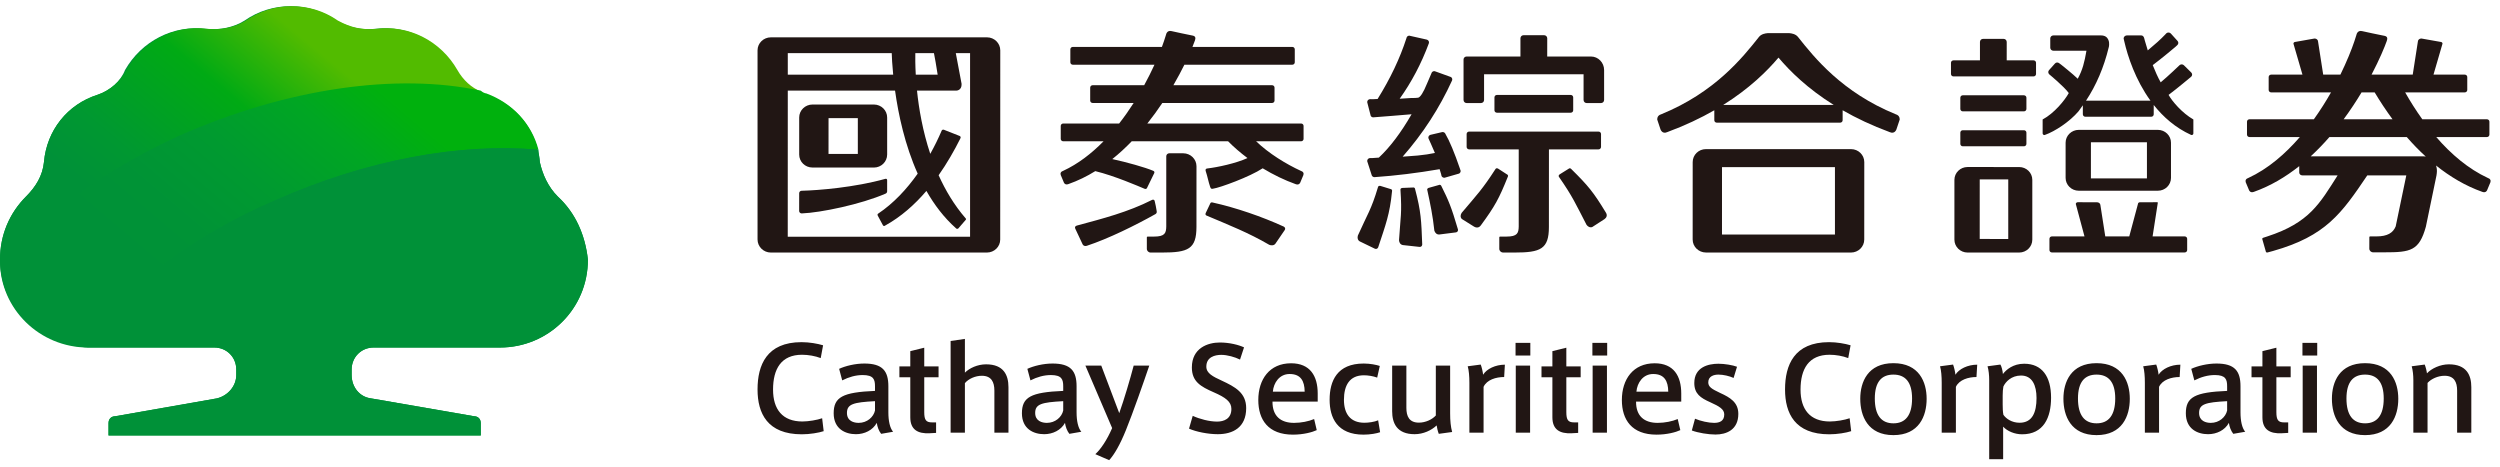
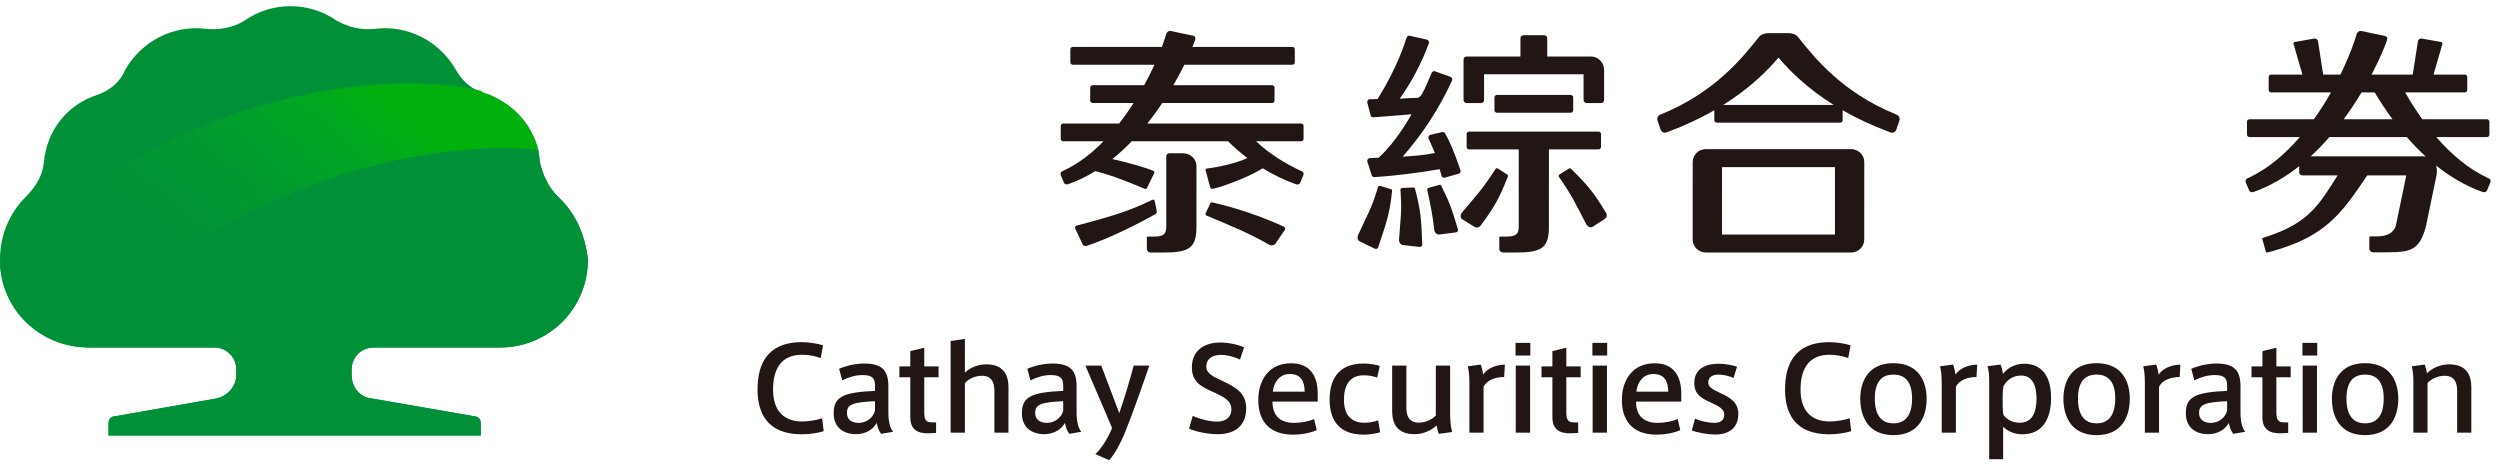
<svg xmlns="http://www.w3.org/2000/svg" width="182px" height="34px" viewBox="0 0 182 34" version="1.1">
  <title>logo</title>
  <defs>
    <linearGradient x1="75.92%" y1="34.187%" x2="18.308%" y2="71.674%" id="linearGradient-1">
      <stop stop-color="#52BB00" offset="0%" />
      <stop stop-color="#00AA14" offset="36%" />
      <stop stop-color="#009831" offset="79%" />
      <stop stop-color="#009138" offset="100%" />
    </linearGradient>
    <linearGradient x1="84.158%" y1="28.792%" x2="22.643%" y2="65.551%" id="linearGradient-2">
      <stop stop-color="#00B10D" offset="0%" />
      <stop stop-color="#00A623" offset="22%" />
      <stop stop-color="#009A30" offset="51%" />
      <stop stop-color="#009336" offset="78%" />
      <stop stop-color="#009138" offset="100%" />
    </linearGradient>
  </defs>
  <g id="logo" stroke="none" stroke-width="1" fill="none" fill-rule="evenodd">
    <g fill-rule="nonzero" id="Path">
      <path d="M40.6,14.3 C39.9,13.6 39.5,12.7 39.3,11.8 C39.1,9.5 37.6,7.6 35.4,6.9 C35.3,6.9 35.1,6.8 35,6.7 C34.2,6.4 33.6,5.8 33.2,5.1 C32,3 29.7,1.8 27.3,2.1 C26.3,2.2 25.4,2 24.5,1.5 C22.5,0.1 19.8,0.1 17.8,1.5 C17,2 16,2.2 15,2.1 C12.6,1.8 10.3,3 9.1,5.1 C8.8,5.9 8,6.6 7.1,6.9 C4.9,7.6 3.4,9.5 3.2,11.8 C3.1,12.8 2.6,13.6 1.9,14.3 C0.7,15.5 0,17.1 0,18.9 L0,19 C0,22.5 2.9,25.3 6.4,25.3 L15.6,25.3 C16.5,25.3 17.2,26 17.2,26.9 L17.2,27.3 C17.2,28.1 16.6,28.8 15.8,29 L8.4,30.3 C8.1,30.3 7.9,30.5 7.9,30.8 L7.9,31.7 L35,31.7 L35,30.8 C35,30.5 34.8,30.3 34.5,30.3 L27,29 C26.2,28.9 25.6,28.2 25.6,27.3 L25.6,26.9 C25.6,26 26.3,25.3 27.2,25.3 L36.4,25.3 C39.9,25.3 42.8,22.5 42.8,18.9 C42.6,17.1 41.9,15.5 40.6,14.3 L40.6,14.3 Z" fill="#009138" />
-       <path d="M13.1,10 C21,6.5 29,5.5 35.1,6.7 C34.3,6.4 33.7,5.8 33.3,5.1 C32.1,3 29.8,1.8 27.4,2.1 C26.4,2.2 25.5,2 24.6,1.5 C22.6,0.1 19.9,0.1 17.9,1.5 C17.1,2 16.1,2.2 15.1,2.1 C12.7,1.8 10.4,3 9.2,5.1 C8.8,5.9 8,6.6 7.1,6.9 C4.9,7.6 3.4,9.5 3.2,11.8 C3.1,12.8 2.6,13.6 1.9,14.3 C0.7,15.5 0,17.1 0,18.9 L0,19 C3.7,15.2 8.2,12.1 13.1,10 Z" fill="url(#linearGradient-1)" />
      <path d="M20,14.6 C26.8,11.6 33.6,10.4 39.2,10.9 C38.7,9 37.3,7.5 35.4,6.8 C35.3,6.8 35.1,6.7 35,6.6 C28.9,5.3 20.9,6.4 13,9.9 C8.2,12.1 3.7,15.2 0,18.9 C0,22.1 2.4,24.7 5.5,25.1 C9.5,20.6 14.4,17 20,14.6 Z" fill="url(#linearGradient-2)" />
      <path d="M40.6,14.3 C39.9,13.6 39.5,12.7 39.3,11.8 C39.3,11.5 39.2,11.2 39.2,10.9 C33.5,10.4 26.7,11.6 20,14.6 C14.4,17 9.5,20.6 5.5,25.2 C5.8,25.2 6.1,25.3 6.4,25.3 L15.6,25.3 C16.5,25.3 17.2,26 17.2,26.9 L17.2,27.3 C17.2,28.1 16.6,28.8 15.8,29 L8.4,30.3 C8.1,30.3 7.9,30.5 7.9,30.8 L7.9,31.7 L35,31.7 L35,30.8 C35,30.5 34.8,30.3 34.5,30.3 L27,29 C26.2,28.9 25.6,28.2 25.6,27.3 L25.6,26.9 C25.6,26 26.3,25.3 27.2,25.3 L36.4,25.3 C39.9,25.3 42.8,22.5 42.8,18.9 C42.6,17.1 41.9,15.5 40.6,14.3 L40.6,14.3 Z" fill="#009138" />
    </g>
    <g id="Group-32" transform="translate(55, 2)" fill="#211614">
      <path d="M27.532,24.616 L28.668,24.616 C28.255,25.834 27.47,28.078 26.963,29.323 C26.541,30.364 26.127,31.088 25.748,31.5 L24.74,31.063 C25.128,30.71 25.584,30.046 25.964,29.164 L24.017,24.616 L25.172,24.616 L26.481,28.078 C26.843,27.061 27.273,25.599 27.532,24.616 L27.532,24.616 Z M20.361,28.061 C20.361,28.659 20.868,28.785 21.213,28.785 C21.824,28.785 22.298,28.364 22.402,27.884 L22.402,27.205 C20.833,27.288 20.361,27.415 20.361,28.061 L20.361,28.061 Z M23.72,29.432 L22.849,29.583 C22.678,29.364 22.574,29.078 22.531,28.785 C22.238,29.323 21.634,29.609 21.015,29.609 C20.248,29.609 19.396,29.23 19.396,28.086 C19.396,26.91 20.042,26.556 22.402,26.457 L22.402,26.129 C22.402,25.632 22.306,25.304 21.505,25.304 C20.998,25.304 20.498,25.447 20.016,25.692 L19.792,24.851 C20.248,24.641 20.954,24.465 21.626,24.465 C22.944,24.465 23.375,25.001 23.375,26.119 L23.375,28.02 C23.375,28.642 23.487,29.164 23.72,29.432 L23.72,29.432 Z M16.788,24.523 C18.071,24.523 18.416,25.313 18.416,26.187 L18.416,29.5 L17.391,29.5 L17.391,26.44 C17.391,25.816 17.176,25.356 16.477,25.356 C15.995,25.356 15.504,25.581 15.245,25.892 L15.245,29.5 L14.205,29.5 L14.205,22.824 L15.245,22.672 L15.245,25.129 C15.574,24.801 16.159,24.523 16.788,24.523 L16.788,24.523 Z M13.147,28.75 L13.147,29.515 L12.673,29.541 C11.819,29.583 11.269,29.281 11.269,28.381 L11.269,25.465 L10.476,25.465 L10.476,24.674 L11.269,24.674 L11.269,23.564 L12.285,23.313 L12.285,24.674 L13.327,24.674 L13.327,25.465 L12.285,25.465 L12.285,28.003 C12.285,28.574 12.414,28.75 12.853,28.75 L13.147,28.75 Z M6.658,28.061 C6.658,28.659 7.166,28.785 7.511,28.785 C8.122,28.785 8.596,28.364 8.7,27.884 L8.7,27.205 C7.131,27.288 6.658,27.415 6.658,28.061 L6.658,28.061 Z M10.018,29.432 L9.148,29.583 C8.974,29.364 8.872,29.078 8.829,28.785 C8.536,29.323 7.932,29.609 7.313,29.609 C6.546,29.609 5.692,29.23 5.692,28.086 C5.692,26.91 6.34,26.556 8.7,26.457 L8.7,26.129 C8.7,25.632 8.605,25.304 7.803,25.304 C7.296,25.304 6.796,25.447 6.313,25.692 L6.089,24.851 C6.546,24.641 7.252,24.465 7.924,24.465 C9.242,24.465 9.673,25.001 9.673,26.119 L9.673,28.02 C9.673,28.642 9.785,29.164 10.018,29.432 L10.018,29.432 Z M0.149,26.346 C0.149,24.581 0.813,22.909 3.353,22.909 C3.922,22.909 4.525,23.018 4.921,23.137 L4.748,24.069 C4.352,23.917 3.853,23.826 3.387,23.826 C1.871,23.826 1.278,24.859 1.278,26.364 C1.278,27.793 1.959,28.684 3.414,28.684 C3.87,28.684 4.499,28.574 4.852,28.448 L4.964,29.389 C4.603,29.508 3.955,29.617 3.371,29.617 C0.864,29.617 0.149,28.086 0.149,26.356 L0.149,26.346 Z" id="Fill-1" />
      <path d="M71.206,25.515 C70.912,25.379 70.472,25.271 70.102,25.271 C69.784,25.271 69.362,25.379 69.362,25.834 C69.362,26.162 69.604,26.313 70.231,26.609 C70.947,26.935 71.55,27.288 71.55,28.129 C71.55,29.306 70.662,29.634 69.887,29.634 C69.371,29.634 68.604,29.508 68.165,29.339 L68.397,28.482 C68.811,28.659 69.396,28.785 69.784,28.785 C70.18,28.785 70.525,28.659 70.525,28.172 C70.525,27.793 70.172,27.583 69.499,27.28 C68.803,26.97 68.345,26.667 68.345,25.884 C68.345,24.733 69.353,24.48 70.102,24.48 C70.55,24.48 71.153,24.581 71.455,24.7 L71.206,25.515 Z M65.346,25.228 C64.613,25.228 64.183,25.869 64.131,26.515 L66.449,26.515 C66.44,25.725 66.155,25.228 65.354,25.228 L65.346,25.228 Z M65.682,28.785 C66.189,28.785 66.742,28.675 67.138,28.507 L67.327,29.314 C67.008,29.465 66.354,29.642 65.596,29.642 C63.795,29.642 63.072,28.558 63.072,27.121 C63.072,25.616 63.89,24.447 65.458,24.447 C66.845,24.447 67.395,25.372 67.395,26.649 L67.395,27.238 L64.105,27.238 C64.097,28.288 64.7,28.785 65.674,28.785 L65.682,28.785 Z M60.944,29.5 L61.986,29.5 L61.986,24.616 L60.944,24.616 L60.944,29.5 Z M60.926,23.884 L62.003,23.884 L62.003,22.96 L60.926,22.96 L60.926,23.884 Z M59.89,28.75 L59.89,29.515 L59.417,29.541 C58.564,29.583 58.014,29.281 58.014,28.381 L58.014,25.465 L57.221,25.465 L57.221,24.674 L58.014,24.674 L58.014,23.564 L59.029,23.313 L59.029,24.674 L60.072,24.674 L60.072,25.465 L59.029,25.465 L59.029,28.003 C59.029,28.574 59.159,28.75 59.597,28.75 L59.89,28.75 Z M55.348,29.5 L56.391,29.5 L56.391,24.616 L55.348,24.616 L55.348,29.5 Z M55.332,23.884 L56.408,23.884 L56.408,22.96 L55.332,22.96 L55.332,23.884 Z M54.555,24.548 L54.503,25.447 C53.916,25.447 53.244,25.642 53.004,26.162 L53.004,29.5 L51.971,29.5 L51.971,25.859 C51.971,25.404 51.936,24.96 51.85,24.665 L52.796,24.54 C52.865,24.708 52.952,25.076 52.97,25.28 C53.227,24.859 53.865,24.548 54.555,24.548 L54.555,24.548 Z M47.986,29.609 C46.694,29.609 46.349,28.811 46.349,27.935 L46.349,24.616 L47.384,24.616 L47.384,27.692 C47.384,28.306 47.589,28.768 48.297,28.768 C48.778,28.768 49.261,28.541 49.528,28.247 L49.528,24.616 L50.57,24.616 L50.57,28.096 C50.57,28.634 50.613,29.071 50.716,29.45 L49.743,29.583 C49.666,29.382 49.614,29.146 49.588,28.97 C49.209,29.331 48.615,29.609 47.986,29.609 L47.986,29.609 Z M41.796,27.096 C41.796,25.725 42.347,24.465 44.276,24.465 C44.751,24.465 45.19,24.556 45.449,24.641 L45.259,25.49 C44.967,25.379 44.587,25.321 44.294,25.321 C43.244,25.321 42.839,26.061 42.839,27.104 C42.839,28.104 43.287,28.776 44.329,28.776 C44.63,28.776 45.061,28.717 45.328,28.599 L45.473,29.465 C45.243,29.549 44.76,29.642 44.268,29.642 C42.347,29.642 41.796,28.407 41.796,27.104 L41.796,27.096 Z M38.877,25.228 C38.145,25.228 37.714,25.869 37.664,26.515 L39.98,26.515 C39.972,25.725 39.687,25.228 38.887,25.228 L38.877,25.228 Z M39.213,28.785 C39.723,28.785 40.272,28.675 40.669,28.507 L40.859,29.314 C40.54,29.465 39.886,29.642 39.128,29.642 C37.327,29.642 36.604,28.558 36.604,27.121 C36.604,25.616 37.422,24.447 38.989,24.447 C40.377,24.447 40.929,25.372 40.929,26.649 L40.929,27.238 L37.637,27.238 C37.629,28.288 38.232,28.785 39.205,28.785 L39.213,28.785 Z M35.274,24.177 C34.904,23.993 34.345,23.834 33.913,23.834 C33.439,23.834 32.821,23.993 32.821,24.692 C32.821,25.179 33.302,25.414 33.939,25.708 C34.913,26.162 35.722,26.591 35.722,27.71 C35.722,29.129 34.741,29.609 33.654,29.609 C32.94,29.609 32.062,29.432 31.561,29.205 L31.83,28.273 C32.337,28.507 33.043,28.692 33.603,28.692 C34.104,28.692 34.645,28.49 34.645,27.768 C34.645,27.245 34.223,26.935 33.354,26.556 C32.415,26.144 31.768,25.783 31.768,24.75 C31.768,23.336 32.931,22.934 33.802,22.934 C34.516,22.934 35.188,23.111 35.566,23.288 L35.274,24.177 Z" id="Fill-3" />
      <path d="M121.519,24.54 C121.588,24.708 121.665,25.01 121.682,25.179 C122.01,24.826 122.647,24.523 123.276,24.523 C124.569,24.523 124.912,25.313 124.912,26.187 L124.912,29.5 L123.879,29.5 L123.879,26.44 C123.879,25.816 123.664,25.356 122.966,25.356 C122.483,25.356 121.992,25.581 121.725,25.876 L121.725,29.5 L120.692,29.5 L120.692,25.675 C120.692,25.329 120.657,24.96 120.572,24.665 L121.519,24.54 Z M117.183,28.818 C118.045,28.818 118.535,28.238 118.535,27.011 C118.535,25.816 118.045,25.271 117.175,25.271 C116.306,25.271 115.822,25.816 115.822,27.011 C115.822,28.238 116.306,28.818 117.175,28.818 L117.183,28.818 Z M119.595,27.036 C119.595,28.288 119.044,29.677 117.175,29.677 C115.315,29.677 114.763,28.288 114.763,27.028 C114.763,25.808 115.315,24.439 117.175,24.439 C119.044,24.439 119.595,25.808 119.595,27.028 L119.595,27.036 Z M112.635,29.5 L113.676,29.5 L113.676,24.616 L112.635,24.616 L112.635,29.5 Z M112.618,23.884 L113.694,23.884 L113.694,22.96 L112.618,22.96 L112.618,23.884 Z M111.581,28.751 L111.581,29.515 L111.108,29.541 C110.255,29.583 109.704,29.281 109.704,28.381 L109.704,25.465 L108.911,25.465 L108.911,24.674 L109.704,24.674 L109.704,23.564 L110.72,23.313 L110.72,24.674 L111.761,24.674 L111.761,25.465 L110.72,25.465 L110.72,28.003 C110.72,28.574 110.85,28.751 111.289,28.751 L111.581,28.751 Z M105.094,28.061 C105.094,28.659 105.602,28.785 105.945,28.785 C106.558,28.785 107.03,28.364 107.135,27.884 L107.135,27.205 C105.567,27.288 105.094,27.415 105.094,28.061 L105.094,28.061 Z M108.452,29.432 L107.583,29.583 C107.411,29.364 107.306,29.079 107.263,28.785 C106.971,29.323 106.368,29.609 105.747,29.609 C104.981,29.609 104.129,29.23 104.129,28.086 C104.129,26.91 104.774,26.556 107.135,26.457 L107.135,26.129 C107.135,25.632 107.041,25.303 106.24,25.303 C105.73,25.303 105.231,25.447 104.748,25.692 L104.524,24.851 C104.981,24.641 105.688,24.465 106.36,24.465 C107.678,24.465 108.108,25.001 108.108,26.119 L108.108,28.02 C108.108,28.642 108.219,29.164 108.452,29.432 L108.452,29.432 Z M103.731,24.548 L103.679,25.447 C103.092,25.447 102.421,25.642 102.179,26.162 L102.179,29.5 L101.146,29.5 L101.146,25.859 C101.146,25.405 101.112,24.96 101.025,24.665 L101.973,24.54 C102.041,24.708 102.128,25.077 102.145,25.28 C102.404,24.859 103.041,24.548 103.731,24.548 L103.731,24.548 Z M97.637,28.818 C98.499,28.818 98.989,28.238 98.989,27.011 C98.989,25.816 98.499,25.271 97.628,25.271 C96.759,25.271 96.276,25.816 96.276,27.011 C96.276,28.238 96.759,28.818 97.628,28.818 L97.637,28.818 Z M100.049,27.036 C100.049,28.288 99.499,29.677 97.628,29.677 C95.768,29.677 95.217,28.288 95.217,27.028 C95.217,25.808 95.768,24.439 97.628,24.439 C99.499,24.439 100.049,25.808 100.049,27.028 L100.049,27.036 Z M90.795,27.44 C90.795,27.709 90.804,27.985 90.847,28.197 C91.036,28.473 91.45,28.776 92.026,28.776 C92.956,28.776 93.259,28.02 93.259,26.977 C93.259,26.053 92.948,25.339 92.131,25.339 C91.423,25.339 91.002,25.801 90.847,26.137 C90.812,26.296 90.795,26.566 90.795,26.801 L90.795,27.44 Z M92.363,24.48 C93.655,24.48 94.318,25.405 94.318,26.952 C94.318,28.389 93.784,29.617 92.208,29.617 C91.665,29.617 91.13,29.389 90.829,29.061 L90.829,31.432 L89.813,31.432 L89.813,25.675 C89.813,25.329 89.779,24.96 89.693,24.665 L90.63,24.54 C90.708,24.657 90.795,24.993 90.812,25.228 C91.053,24.909 91.562,24.48 92.354,24.48 L92.363,24.48 Z M88.941,24.548 L88.887,25.447 C88.302,25.447 87.631,25.642 87.389,26.162 L87.389,29.5 L86.356,29.5 L86.356,25.859 C86.356,25.405 86.322,24.96 86.235,24.665 L87.183,24.54 C87.252,24.708 87.338,25.077 87.355,25.28 C87.613,24.859 88.251,24.548 88.941,24.548 L88.941,24.548 Z M82.848,28.818 C83.708,28.818 84.199,28.238 84.199,27.011 C84.199,25.816 83.708,25.271 82.839,25.271 C81.969,25.271 81.486,25.816 81.486,27.011 C81.486,28.238 81.969,28.818 82.839,28.818 L82.848,28.818 Z M85.259,27.036 C85.259,28.288 84.707,29.677 82.839,29.677 C80.978,29.677 80.427,28.288 80.427,27.028 C80.427,25.808 80.978,24.439 82.839,24.439 C84.707,24.439 85.259,25.808 85.259,27.028 L85.259,27.036 Z M74.951,26.346 C74.951,24.581 75.614,22.909 78.156,22.909 C78.724,22.909 79.327,23.018 79.723,23.137 L79.551,24.069 C79.155,23.917 78.655,23.826 78.191,23.826 C76.674,23.826 76.079,24.859 76.079,26.364 C76.079,27.793 76.76,28.684 78.215,28.684 C78.673,28.684 79.302,28.574 79.654,28.448 L79.766,29.389 C79.404,29.508 78.758,29.617 78.173,29.617 C75.667,29.617 74.951,28.086 74.951,26.356 L74.951,26.346 Z" id="Fill-5" />
      <path d="M39.72,10.447 C38.621,9.942 37.371,9.175 36.444,8.285 L39.721,8.285 C39.82,8.285 39.9,8.208 39.9,8.11 L39.9,7.167 C39.9,7.069 39.82,6.992 39.721,6.992 L28.526,6.992 C28.921,6.495 29.287,5.992 29.617,5.497 L37.606,5.497 C37.706,5.497 37.786,5.419 37.786,5.322 L37.786,4.38 C37.786,4.281 37.706,4.203 37.606,4.203 L30.423,4.203 C30.732,3.669 31,3.165 31.223,2.712 L39.08,2.712 C39.18,2.712 39.26,2.633 39.26,2.535 L39.26,1.592 C39.26,1.495 39.18,1.415 39.08,1.415 L31.81,1.415 C31.887,1.228 31.949,1.065 31.991,0.947 C32.051,0.77 32.041,0.642 31.842,0.594 C31.414,0.504 30.544,0.331 30.289,0.265 C29.95,0.182 29.89,0.516 29.89,0.516 L29.748,0.96 C29.703,1.098 29.648,1.252 29.588,1.415 L23.102,1.415 C23.002,1.415 22.921,1.495 22.921,1.592 L22.921,2.535 C22.921,2.633 23.002,2.712 23.102,2.712 L29.045,2.712 C28.831,3.18 28.582,3.683 28.297,4.203 L24.546,4.203 C24.446,4.203 24.366,4.281 24.366,4.38 L24.366,5.322 C24.366,5.419 24.446,5.497 24.546,5.497 L27.53,5.497 C27.207,6 26.855,6.504 26.473,6.992 L22.401,6.992 C22.302,6.992 22.222,7.069 22.222,7.167 L22.222,8.11 C22.222,8.208 22.302,8.285 22.401,8.285 L25.339,8.285 C24.469,9.171 23.485,9.936 22.387,10.443 C22.102,10.538 22.24,10.784 22.24,10.784 L22.451,11.289 C22.451,11.289 22.524,11.495 22.778,11.402 C23.47,11.159 24.122,10.839 24.737,10.458 C26.169,10.808 27.879,11.559 28.305,11.734 C28.44,11.802 28.496,11.697 28.496,11.697 L29.014,10.633 C29.014,10.633 29.103,10.499 28.957,10.435 C28.361,10.182 27.018,9.806 25.975,9.581 C26.477,9.18 26.949,8.744 27.39,8.285 L34.405,8.285 C34.826,8.714 35.306,9.124 35.817,9.507 C34.984,9.889 33.633,10.181 32.88,10.266 C32.785,10.276 32.743,10.34 32.773,10.447 C32.916,10.87 32.961,11.202 33.105,11.621 C33.153,11.761 33.221,11.759 33.316,11.736 C33.818,11.664 35.98,10.874 36.924,10.252 C37.699,10.72 38.515,11.118 39.329,11.408 C39.582,11.501 39.657,11.293 39.657,11.293 L39.868,10.788 C39.868,10.788 40.005,10.54 39.72,10.447 M33.292,12.745 C33.134,12.693 33.107,12.812 33.107,12.812 L32.779,13.503 C32.779,13.503 32.705,13.649 32.85,13.699 C34.466,14.385 35.886,14.938 37.401,15.822 C37.557,15.887 37.742,15.88 37.85,15.74 C38.131,15.338 38.249,15.15 38.531,14.744 C38.589,14.657 38.557,14.551 38.463,14.499 C36.85,13.761 34.972,13.119 33.292,12.745 M31.138,9.159 L30.125,9.159 C30.004,9.159 29.904,9.254 29.904,9.373 L29.904,14.491 C29.893,14.965 29.809,15.223 29.015,15.223 L28.556,15.223 C28.482,15.223 28.49,15.29 28.49,15.29 L28.49,16.115 C28.49,16.264 28.614,16.385 28.764,16.385 L29.6,16.385 C31.498,16.385 32.101,16.132 32.102,14.522 L32.104,10.103 C32.104,9.582 31.671,9.159 31.138,9.159 M29.122,13.583 C27.679,14.394 25.697,15.375 24.118,15.895 C23.98,15.944 23.861,15.878 23.818,15.794 C23.706,15.55 23.438,14.975 23.279,14.645 C23.233,14.546 23.267,14.466 23.383,14.425 C25.319,13.901 27.096,13.45 28.884,12.546 C28.985,12.505 29.056,12.577 29.061,12.637 C29.139,13.021 29.15,12.971 29.204,13.35 C29.222,13.453 29.217,13.515 29.122,13.583" id="Fill-7" />
-       <path d="M5.318,6.602 L7.45,6.602 L7.45,9.208 L5.316,9.206 L5.318,6.602 Z M4.146,10.196 L8.62,10.198 C9.152,10.198 9.584,9.775 9.585,9.252 L9.585,6.555 C9.585,6.033 9.155,5.611 8.621,5.609 L4.149,5.609 C3.616,5.609 3.181,6.033 3.181,6.553 L3.181,9.252 C3.181,9.775 3.612,10.196 4.146,10.196 L4.146,10.196 Z M9.472,12.095 C7.673,12.878 4.74,13.484 3.378,13.536 C3.377,13.536 3.377,13.538 3.374,13.538 L3.363,13.538 L3.363,13.536 C3.262,13.536 3.178,13.456 3.178,13.361 L3.18,12.064 C3.18,11.965 3.262,11.887 3.363,11.887 L3.372,11.887 C4.581,11.858 7.232,11.643 9.454,11.019 C9.454,11.019 9.584,10.984 9.584,11.122 L9.584,11.934 C9.584,12.052 9.472,12.095 9.472,12.095 L9.472,12.095 Z M15.621,15.233 L2.348,15.233 L2.351,4.598 L10.16,4.598 C10.4,6.324 10.875,8.561 11.808,10.642 C11.004,11.779 10.047,12.806 8.935,13.549 C8.838,13.608 8.907,13.711 8.907,13.711 L9.265,14.377 C9.265,14.377 9.318,14.509 9.429,14.427 C10.593,13.784 11.589,12.899 12.442,11.899 C13.017,12.909 13.722,13.841 14.587,14.61 C14.675,14.709 14.764,14.631 14.764,14.631 L15.3,14.01 C15.3,14.01 15.373,13.955 15.29,13.884 C14.466,12.93 13.829,11.858 13.332,10.757 C13.942,9.891 14.463,8.978 14.911,8.085 C14.99,7.94 14.854,7.895 14.854,7.895 L13.722,7.448 C13.722,7.448 13.597,7.396 13.548,7.524 C13.309,8.081 13.035,8.644 12.723,9.2 C12.173,7.547 11.894,5.92 11.758,4.598 L14.615,4.598 C14.615,4.598 15.023,4.6 15.005,4.11 C14.84,3.234 14.675,2.363 14.582,1.869 L15.621,1.869 L15.621,15.233 Z M2.351,1.869 L9.918,1.869 C9.926,2.166 9.952,2.714 10.024,3.438 L2.351,3.438 L2.351,1.869 Z M11.636,1.869 L12.991,1.869 C13.062,2.221 13.16,2.764 13.262,3.438 L11.668,3.438 C11.627,2.714 11.629,2.166 11.636,1.869 L11.636,1.869 Z M16.854,0.718 L1.121,0.718 C0.587,0.718 0.149,1.141 0.149,1.662 L0.149,15.435 C0.149,15.956 0.582,16.385 1.115,16.385 L16.847,16.385 C17.383,16.385 17.815,15.961 17.815,15.441 L17.82,1.666 C17.82,1.145 17.387,0.718 16.854,0.718 L16.854,0.718 Z" id="Fill-9" />
      <path d="M51.332,10.423 C51.322,10.396 51.313,10.371 51.305,10.345 C51.298,10.324 51.291,10.303 51.285,10.283 C50.886,9.116 50.529,8.262 50.213,7.722 C50.21,7.716 50.206,7.71 50.204,7.705 C50.164,7.65 50.099,7.613 50.026,7.613 C50.013,7.613 50.001,7.615 49.988,7.617 L49.97,7.621 L49.162,7.81 L49.142,7.813 C49.051,7.839 48.983,7.92 48.983,8.017 C48.983,8.035 48.987,8.052 48.992,8.07 L49.019,8.132 L49.19,8.512 L49.461,9.136 C49.1,9.215 48.685,9.276 48.215,9.322 L47.113,9.406 C48.593,7.718 49.791,5.872 50.706,3.867 C50.707,3.867 50.708,3.866 50.708,3.866 C50.719,3.838 50.725,3.811 50.725,3.784 C50.725,3.71 50.687,3.646 50.63,3.609 L50.538,3.576 L49.528,3.211 L49.449,3.184 C49.437,3.18 49.427,3.18 49.415,3.18 C49.34,3.18 49.276,3.217 49.237,3.271 L49.203,3.349 L48.884,4.091 C48.75,4.417 48.631,4.664 48.522,4.833 C48.414,5.001 48.321,5.095 48.243,5.112 C48.163,5.128 47.98,5.137 47.692,5.137 L46.897,5.188 C47.765,3.97 48.472,2.631 49.015,1.168 L49.016,1.166 C49.025,1.143 49.031,1.114 49.031,1.087 C49.031,0.99 48.963,0.908 48.872,0.885 L48.852,0.879 L47.694,0.619 L47.598,0.596 C47.518,0.597 47.449,0.64 47.413,0.704 C47.403,0.731 47.395,0.759 47.386,0.788 C46.916,2.244 46.217,3.716 45.29,5.205 L44.982,5.221 L44.782,5.221 C44.771,5.219 44.76,5.217 44.749,5.217 C44.739,5.217 44.728,5.219 44.717,5.221 C44.614,5.236 44.533,5.322 44.533,5.429 C44.533,5.429 44.534,5.442 44.536,5.45 L44.552,5.514 L44.761,6.328 L44.79,6.438 C44.826,6.497 44.889,6.54 44.964,6.543 L45.026,6.538 L46.319,6.437 L47.763,6.318 C46.993,7.656 46.198,8.708 45.38,9.474 L44.91,9.507 L44.772,9.507 L44.727,9.507 C44.618,9.518 44.533,9.608 44.533,9.714 C44.533,9.728 44.536,9.74 44.537,9.751 L44.555,9.806 L44.856,10.738 L44.866,10.769 C44.897,10.843 44.972,10.895 45.056,10.897 C45.074,10.895 45.092,10.895 45.109,10.893 C46.602,10.788 48.167,10.598 49.804,10.316 L49.912,10.672 L49.926,10.736 L49.944,10.814 C49.978,10.887 50.054,10.94 50.141,10.94 C50.156,10.94 50.169,10.938 50.181,10.936 L50.227,10.922 L51.144,10.658 L51.215,10.639 C51.285,10.604 51.335,10.534 51.335,10.45 C51.335,10.441 51.333,10.433 51.332,10.423 L51.332,10.423 Z M53.975,4.912 C53.877,4.912 53.796,4.99 53.796,5.089 L53.796,6.031 C53.796,6.126 53.877,6.205 53.975,6.205 L59.35,6.205 C59.449,6.205 59.529,6.126 59.529,6.031 L59.529,5.089 C59.529,4.99 59.449,4.912 59.35,4.912 L53.975,4.912 Z M61.375,8.874 C61.475,8.874 61.555,8.794 61.555,8.697 L61.555,7.755 C61.555,7.658 61.475,7.58 61.375,7.58 L51.952,7.58 C51.852,7.58 51.771,7.658 51.771,7.755 L51.771,8.697 C51.771,8.794 51.852,8.874 51.952,8.874 L55.563,8.874 L55.563,14.491 C55.551,14.965 55.468,15.223 54.674,15.223 L54.214,15.223 C54.141,15.223 54.148,15.288 54.148,15.288 L54.148,16.115 C54.148,16.264 54.274,16.383 54.423,16.383 L55.259,16.385 C57.156,16.385 57.76,16.132 57.76,14.523 L57.763,8.874 L61.375,8.874 Z M51.767,5.502 L52.819,5.502 C52.94,5.502 53.04,5.404 53.04,5.279 L53.04,3.493 L53.04,3.407 L60.284,3.407 L60.284,4.809 L60.284,5.279 C60.284,5.401 60.382,5.502 60.505,5.502 L61.558,5.502 C61.678,5.502 61.779,5.404 61.779,5.279 L61.779,3.097 C61.779,2.557 61.351,2.114 60.822,2.114 L57.637,2.114 L57.639,0.788 C57.639,0.665 57.538,0.564 57.418,0.564 L55.908,0.564 C55.787,0.564 55.688,0.663 55.688,0.788 L55.688,2.114 L51.767,2.114 C51.645,2.114 51.546,2.211 51.546,2.33 L51.546,5.279 C51.546,5.401 51.644,5.502 51.767,5.502 L51.767,5.502 Z M49.764,11.464 L49.016,11.675 C49.016,11.675 48.855,11.718 48.911,11.858 C49.124,12.839 49.306,13.705 49.421,14.794 C49.472,14.952 49.598,15.084 49.777,15.072 C50.274,15.014 50.496,14.975 50.995,14.917 C51.1,14.901 51.161,14.81 51.14,14.705 C50.648,13.035 50.455,12.594 49.937,11.555 C49.872,11.406 49.764,11.464 49.764,11.464 L49.764,11.464 Z M47.879,11.65 L47.1,11.681 C47.1,11.681 46.932,11.684 46.954,11.833 C47.069,13.55 46.957,13.769 46.848,15.488 C46.858,15.655 46.949,15.81 47.127,15.841 C47.622,15.899 47.847,15.915 48.346,15.975 C48.452,15.985 48.533,15.909 48.538,15.802 C48.472,14.066 48.454,13.408 48.022,11.779 C47.998,11.617 47.879,11.65 47.879,11.65 L47.879,11.65 Z M59.4,10.318 C59.293,10.192 59.207,10.28 59.207,10.28 L58.551,10.689 C58.551,10.689 58.409,10.775 58.503,10.893 C59.49,12.316 59.7,12.821 60.496,14.361 C60.591,14.499 60.749,14.59 60.917,14.528 L61.809,13.951 C61.937,13.858 62.042,13.695 61.912,13.483 C61.006,11.988 60.612,11.513 59.4,10.318 L59.4,10.318 Z M54.721,10.703 L54.073,10.283 C54.073,10.283 53.935,10.188 53.862,10.32 C52.922,11.777 52.533,12.167 51.41,13.495 C51.317,13.637 51.297,13.816 51.422,13.942 L52.322,14.505 C52.459,14.583 52.656,14.61 52.803,14.41 C53.841,12.998 54.128,12.456 54.76,10.891 C54.837,10.746 54.721,10.703 54.721,10.703 L54.721,10.703 Z M46.339,11.938 C46.174,13.612 45.876,14.355 45.331,16.008 C45.289,16.107 45.185,16.15 45.089,16.105 C44.641,15.884 44.436,15.794 43.99,15.573 C43.835,15.485 43.805,15.307 43.853,15.148 C44.558,13.569 44.822,13.282 45.315,11.631 C45.349,11.483 45.506,11.538 45.506,11.538 L46.249,11.767 C46.249,11.767 46.372,11.779 46.339,11.938 L46.339,11.938 Z" id="Fill-11" />
      <path d="M70.452,5.637 C72.355,4.446 73.629,3.192 74.474,2.194 C75.317,3.192 76.59,4.446 78.491,5.637 L70.452,5.637 Z M83.006,6.318 C79.109,4.726 77.09,2.199 75.894,0.691 C75.723,0.471 75.414,0.425 75.27,0.415 C75.27,0.415 75.27,0.413 75.272,0.413 L75.214,0.413 L75.192,0.413 L73.753,0.413 L73.731,0.413 L73.674,0.413 L73.676,0.415 C73.531,0.425 73.222,0.471 73.051,0.691 C71.856,2.199 69.837,4.726 65.94,6.318 C65.604,6.411 65.649,6.712 65.649,6.712 L65.885,7.421 C65.885,7.421 66.008,7.786 66.372,7.619 C67.683,7.135 68.817,6.592 69.802,6.027 L69.802,6.755 C69.802,6.852 69.883,6.93 69.982,6.93 L78.963,6.93 C79.063,6.93 79.144,6.852 79.144,6.755 L79.144,6.027 C80.128,6.592 81.263,7.135 82.573,7.619 C82.937,7.786 83.059,7.421 83.059,7.421 L83.296,6.712 C83.296,6.712 83.34,6.411 83.006,6.318 L83.006,6.318 Z M78.584,15.072 L70.361,15.072 L70.362,10.167 L78.584,10.167 L78.584,15.072 Z M79.753,8.856 L69.193,8.856 C68.661,8.854 68.228,9.276 68.228,9.798 L68.226,15.439 C68.226,15.959 68.658,16.381 69.192,16.383 L79.752,16.385 C80.286,16.385 80.717,15.961 80.717,15.441 L80.72,9.8 C80.72,9.277 80.287,8.856 79.753,8.856 L79.753,8.856 Z" id="Fill-13" />
-       <path d="M104.677,6.697 C103.853,6.225 103.128,5.368 102.873,4.908 C103.498,4.442 104.521,3.582 104.521,3.582 C104.61,3.497 104.608,3.365 104.524,3.279 L103.99,2.753 C103.906,2.667 103.757,2.661 103.667,2.749 C103.667,2.749 102.847,3.539 102.298,3.994 C102.071,3.592 101.912,3.213 101.719,2.741 C102.366,2.262 103.367,1.415 103.367,1.415 L103.506,1.287 C103.599,1.205 103.608,1.075 103.53,0.986 L103.038,0.442 C102.958,0.353 102.81,0.339 102.714,0.421 L102.628,0.514 C102.292,0.867 101.892,1.225 101.357,1.669 C101.265,1.384 101.2,1.168 101.142,0.951 L101.104,0.803 C101.074,0.679 101.006,0.578 100.885,0.578 L99.836,0.578 C99.714,0.578 99.6,0.677 99.6,0.801 L99.642,0.986 C99.895,2.104 100.461,3.821 101.554,5.328 L96.862,5.328 C97.597,4.217 98.163,2.912 98.516,1.446 C98.52,1.438 98.53,1.394 98.534,1.364 C98.549,1.234 98.577,0.972 98.398,0.755 C98.386,0.741 98.272,0.578 97.944,0.578 L94.488,0.578 C94.363,0.578 94.259,0.675 94.259,0.791 L94.259,1.477 C94.259,1.595 94.361,1.693 94.488,1.693 L95.366,1.693 L96.894,1.693 C96.751,2.522 96.61,3.097 96.259,3.733 C95.918,3.396 95.063,2.716 95.063,2.716 L94.91,2.603 C94.815,2.524 94.681,2.533 94.602,2.623 L94.166,3.11 C94.087,3.2 94.098,3.337 94.194,3.419 C94.194,3.419 95.252,4.287 95.607,4.774 C95.324,5.295 94.544,6.25 93.704,6.697 L93.704,7.71 C93.706,7.776 93.762,7.831 93.829,7.831 C93.844,7.831 93.855,7.827 93.868,7.823 C93.872,7.821 93.878,7.819 93.883,7.817 C94.586,7.569 95.666,6.871 96.323,6.095 L96.631,5.664 L96.631,6.322 C96.631,6.419 96.713,6.499 96.812,6.499 L101.612,6.499 C101.711,6.499 101.791,6.419 101.791,6.322 L101.791,5.642 C102.487,6.52 103.374,7.303 104.506,7.819 C104.507,7.821 104.509,7.821 104.511,7.821 C104.525,7.827 104.539,7.831 104.556,7.831 C104.62,7.831 104.673,7.78 104.677,7.718 C104.678,7.716 104.679,7.712 104.679,7.712 C104.679,7.712 104.678,7.705 104.677,7.703 L104.677,6.697 Z M97.218,10.986 L101.297,10.986 L101.297,8.355 L97.219,8.355 L97.218,10.986 Z M96.333,11.885 C95.805,11.885 95.376,11.466 95.376,10.951 L95.376,8.388 C95.376,7.872 95.808,7.454 96.335,7.454 L102.092,7.454 C102.621,7.456 103.048,7.873 103.048,8.39 L103.048,10.951 C103.047,11.468 102.621,11.885 102.092,11.885 L96.333,11.885 Z M91.201,11.06 L89.124,11.06 L89.123,15.396 L91.201,15.398 L91.201,11.06 Z M92.952,11.095 L92.952,15.449 C92.951,15.965 92.525,16.385 91.996,16.385 L88.237,16.385 C87.708,16.383 87.281,15.963 87.281,15.447 L87.281,11.093 C87.281,10.577 87.712,10.159 88.238,10.159 L91.997,10.161 C92.527,10.161 92.952,10.578 92.952,11.095 L92.952,11.095 Z M87.712,8.476 C87.712,8.573 87.792,8.65 87.89,8.65 L92.342,8.65 C92.442,8.65 92.523,8.573 92.523,8.476 L92.523,7.656 C92.523,7.559 92.442,7.481 92.342,7.481 L87.89,7.481 C87.792,7.481 87.712,7.559 87.712,7.656 L87.712,8.476 Z M93.044,2.394 L91.088,2.394 L91.089,1.056 C91.089,0.931 90.989,0.83 90.868,0.83 L89.361,0.83 C89.239,0.83 89.141,0.93 89.141,1.054 L89.141,2.394 L87.21,2.394 C87.111,2.394 87.031,2.473 87.031,2.568 L87.031,3.388 C87.031,3.485 87.111,3.563 87.21,3.563 L93.044,3.563 C93.142,3.563 93.223,3.485 93.223,3.388 L93.223,2.568 C93.223,2.473 93.142,2.394 93.044,2.394 L93.044,2.394 Z M87.89,6.106 L92.342,6.106 C92.442,6.106 92.523,6.029 92.523,5.932 L92.523,5.112 C92.523,5.015 92.442,4.937 92.342,4.937 L87.89,4.937 C87.792,4.937 87.712,5.015 87.712,5.112 L87.712,5.932 C87.712,6.029 87.792,6.106 87.89,6.106 L87.89,6.106 Z M104.226,15.386 L104.226,16.204 C104.226,16.301 104.145,16.379 104.045,16.379 L94.379,16.379 C94.28,16.379 94.199,16.301 94.199,16.204 L94.199,15.386 C94.199,15.289 94.28,15.21 94.379,15.21 L96.751,15.21 L96.118,12.849 C96.118,12.779 96.184,12.722 96.263,12.722 L97.658,12.724 C97.797,12.724 97.911,12.822 97.911,12.944 L98.264,15.21 L100.01,15.21 L100.642,12.849 C100.643,12.781 100.707,12.724 100.786,12.724 L102.049,12.722 C102.071,12.722 102.089,12.74 102.089,12.757 L101.709,15.21 L104.045,15.21 C104.145,15.21 104.226,15.289 104.226,15.386 L104.226,15.386 Z" id="Fill-15" />
      <path d="M121.423,9.38 L113.221,9.38 C113.704,8.934 114.16,8.462 114.582,7.977 L120.213,7.977 C120.641,8.47 121.104,8.949 121.597,9.4 C121.54,9.392 121.489,9.38 121.423,9.38 M116.921,4.726 L117.876,4.726 C118.254,5.357 118.687,6.019 119.176,6.683 L115.617,6.683 C116.107,6.021 116.541,5.357 116.921,4.726 M126.126,10.961 C124.686,10.295 123.426,9.211 122.359,7.977 L126.049,7.977 C126.148,7.977 126.229,7.899 126.229,7.802 L126.229,6.858 C126.229,6.761 126.148,6.683 126.049,6.683 L121.343,6.683 C120.878,6.033 120.462,5.371 120.095,4.726 L124.438,4.726 C124.536,4.726 124.617,4.646 124.617,4.551 L124.617,3.607 C124.617,3.51 124.536,3.433 124.438,3.433 L122.158,3.433 L122.815,1.176 L122.815,1.174 C122.815,1.106 122.748,1.05 122.671,1.05 L121.275,0.803 C121.137,0.803 121.022,0.902 121.022,1.023 L120.647,3.433 L117.649,3.433 C118.233,2.318 118.604,1.417 118.757,0.982 C118.821,0.797 118.812,0.661 118.602,0.611 C118.152,0.518 117.237,0.335 116.969,0.267 C116.613,0.178 116.551,0.529 116.551,0.529 L116.402,0.996 C116.194,1.617 115.849,2.475 115.381,3.433 L114.129,3.433 L113.754,1.023 C113.754,0.902 113.641,0.803 113.501,0.803 L112.106,1.05 C112.028,1.05 111.962,1.106 111.962,1.174 L111.962,1.176 L112.619,3.433 L110.341,3.433 C110.241,3.433 110.159,3.51 110.159,3.607 L110.159,4.551 C110.159,4.646 110.241,4.726 110.341,4.726 L114.698,4.726 C114.332,5.371 113.914,6.033 113.449,6.683 L108.762,6.683 C108.663,6.683 108.581,6.761 108.581,6.858 L108.581,7.802 C108.581,7.899 108.663,7.977 108.762,7.977 L112.429,7.977 C111.361,9.21 110.108,10.297 108.667,10.961 C108.367,11.058 108.51,11.319 108.51,11.319 L108.732,11.848 C108.732,11.848 108.809,12.066 109.077,11.969 C110.291,11.54 111.391,10.882 112.384,10.095 L112.384,10.557 C112.384,10.674 112.482,10.767 112.605,10.767 L115.18,10.767 C113.878,12.814 113.121,14.216 110.066,15.21 C109.963,15.245 109.86,15.278 109.758,15.311 C109.754,15.311 109.726,15.324 109.717,15.332 C109.69,15.358 109.684,15.394 109.699,15.423 L109.959,16.336 C109.965,16.346 109.973,16.356 109.98,16.361 C110.021,16.398 110.081,16.379 110.094,16.375 C110.215,16.348 110.344,16.303 110.481,16.27 L110.48,16.27 C114.319,15.183 115.464,13.546 117.339,10.767 L120.179,10.767 L119.407,14.48 C119.215,14.952 118.804,15.21 118.011,15.21 L117.553,15.21 C117.479,15.21 117.488,15.274 117.488,15.274 L117.486,16.101 C117.486,16.251 117.611,16.369 117.762,16.369 L118.596,16.369 C120.492,16.371 121.117,16.255 121.602,14.509 L122.375,10.777 C122.375,10.777 122.426,10.489 122.402,10.326 C122.398,10.303 122.389,10.188 122.347,10.05 C123.354,10.856 124.478,11.532 125.715,11.969 C125.983,12.066 126.061,11.848 126.061,11.848 L126.282,11.319 C126.282,11.319 126.426,11.058 126.126,10.961" id="Fill-17" />
    </g>
  </g>
</svg>